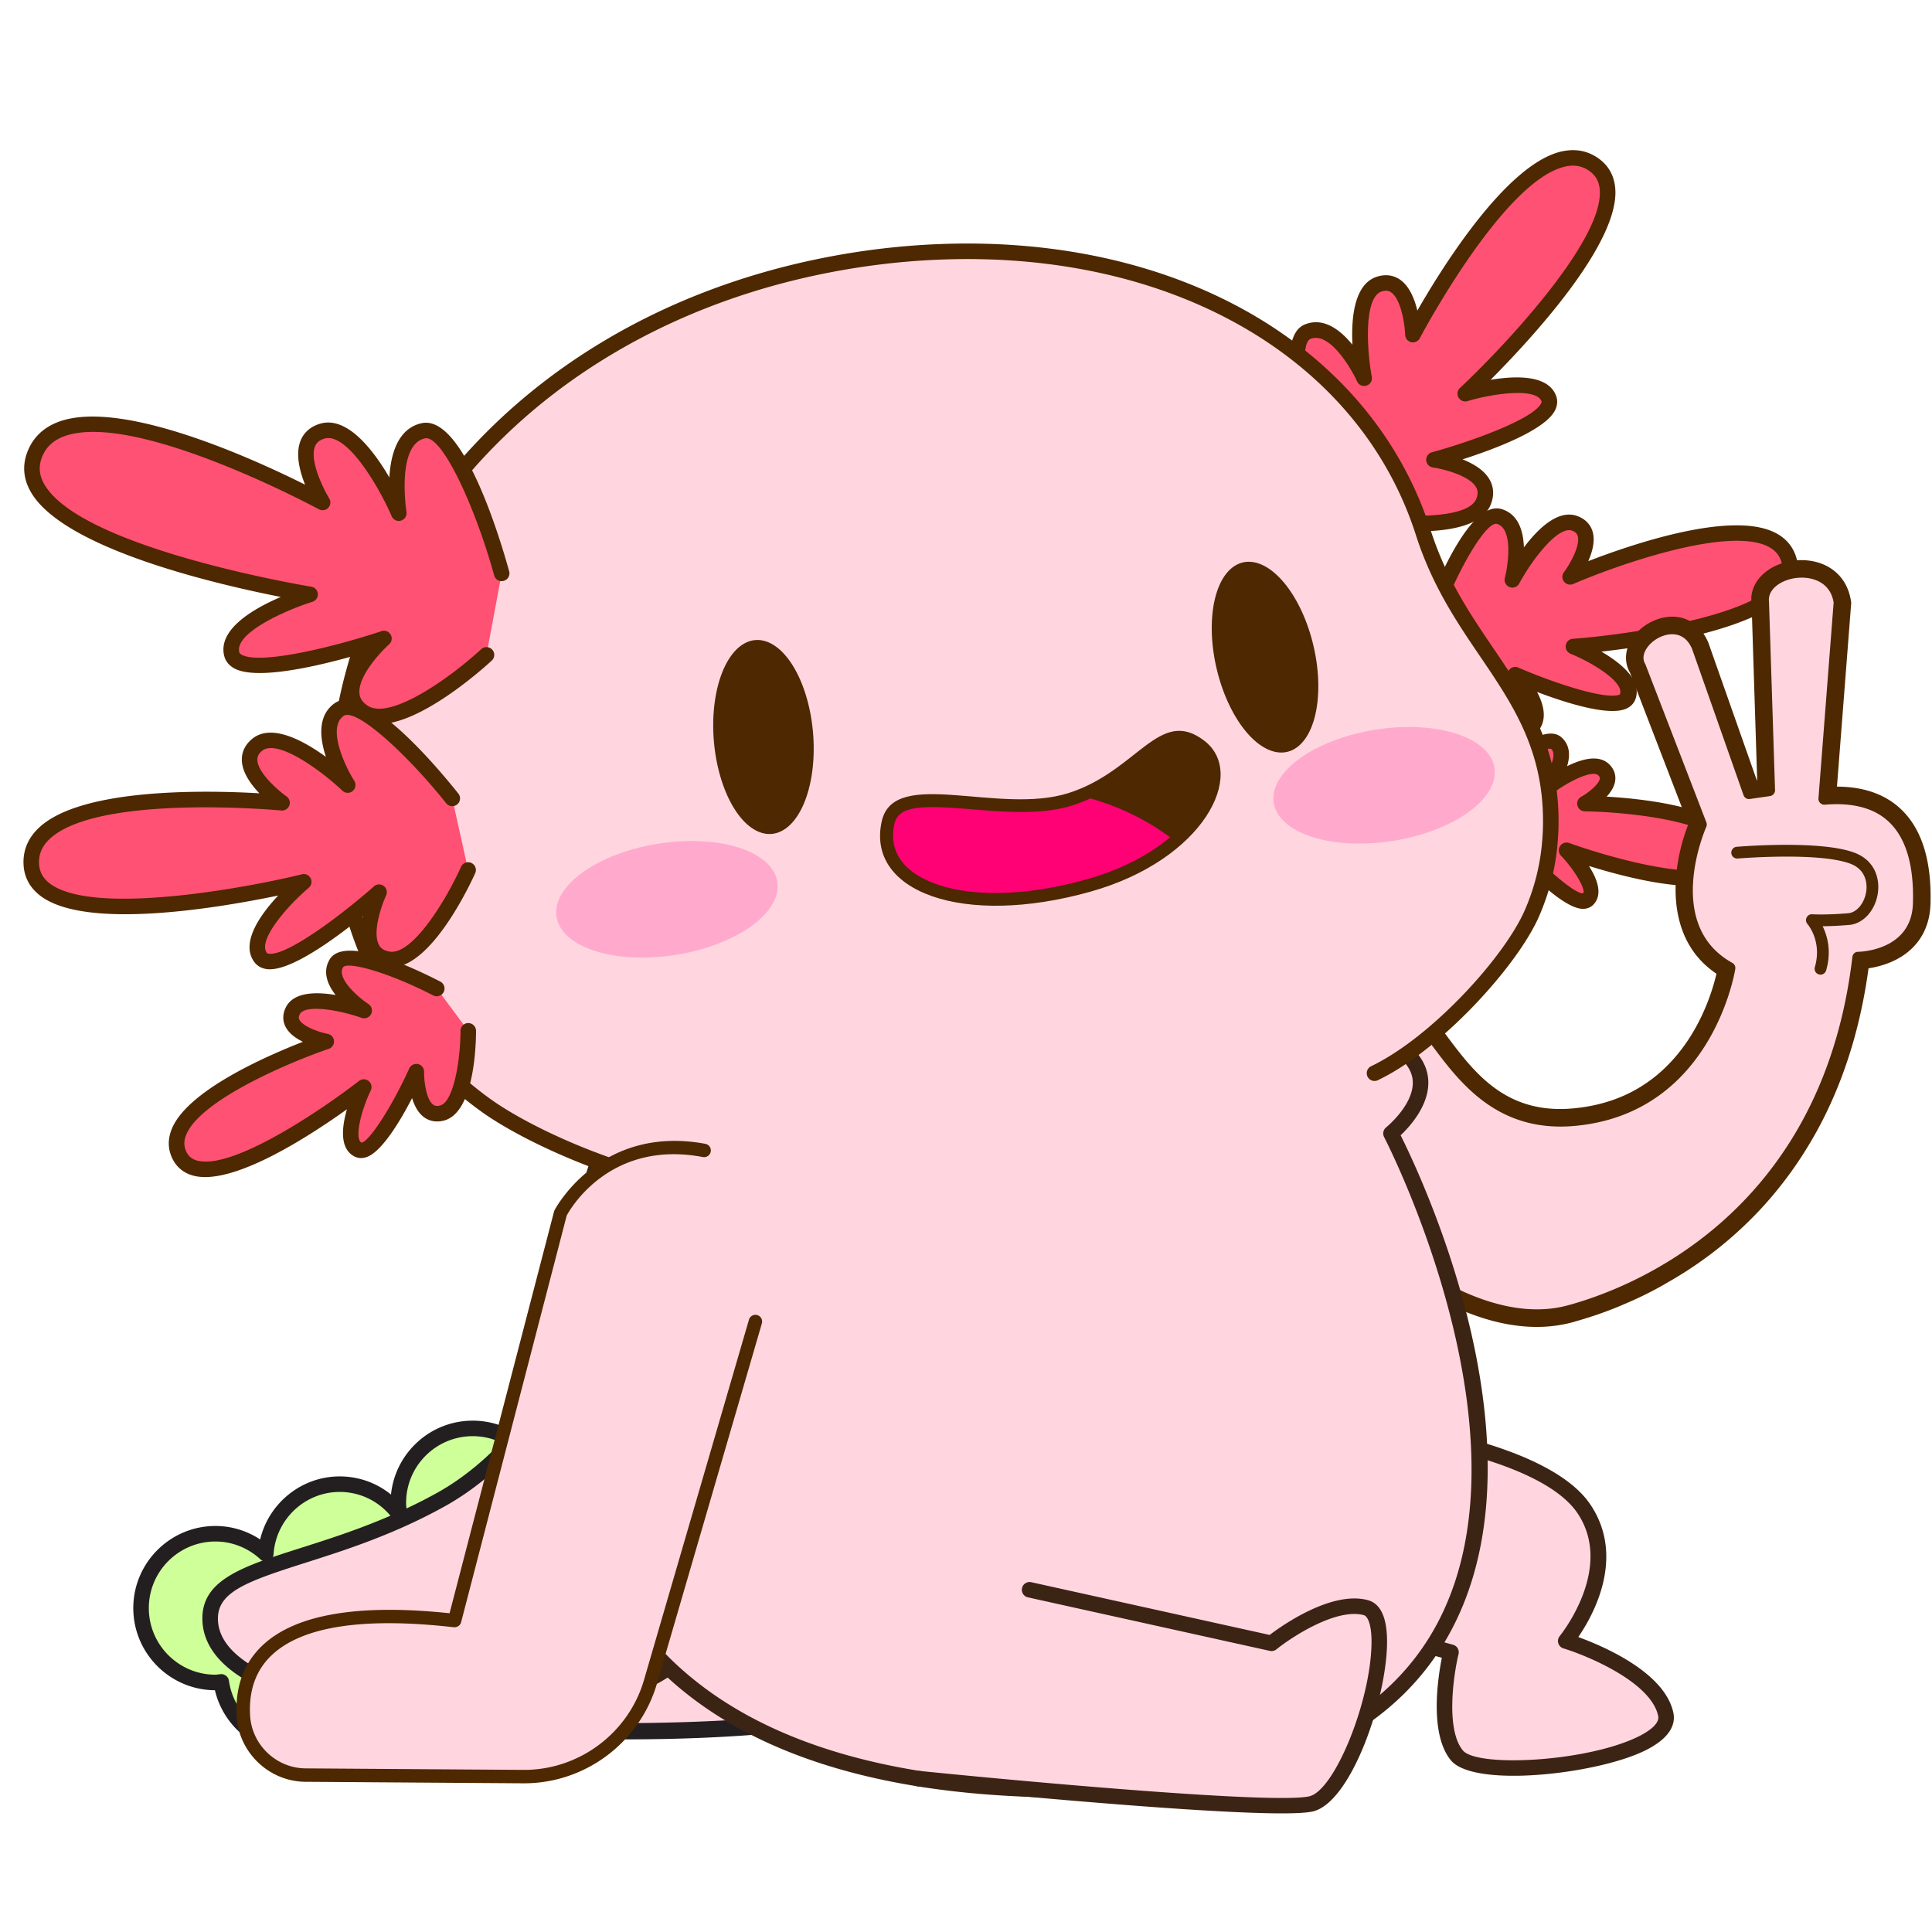
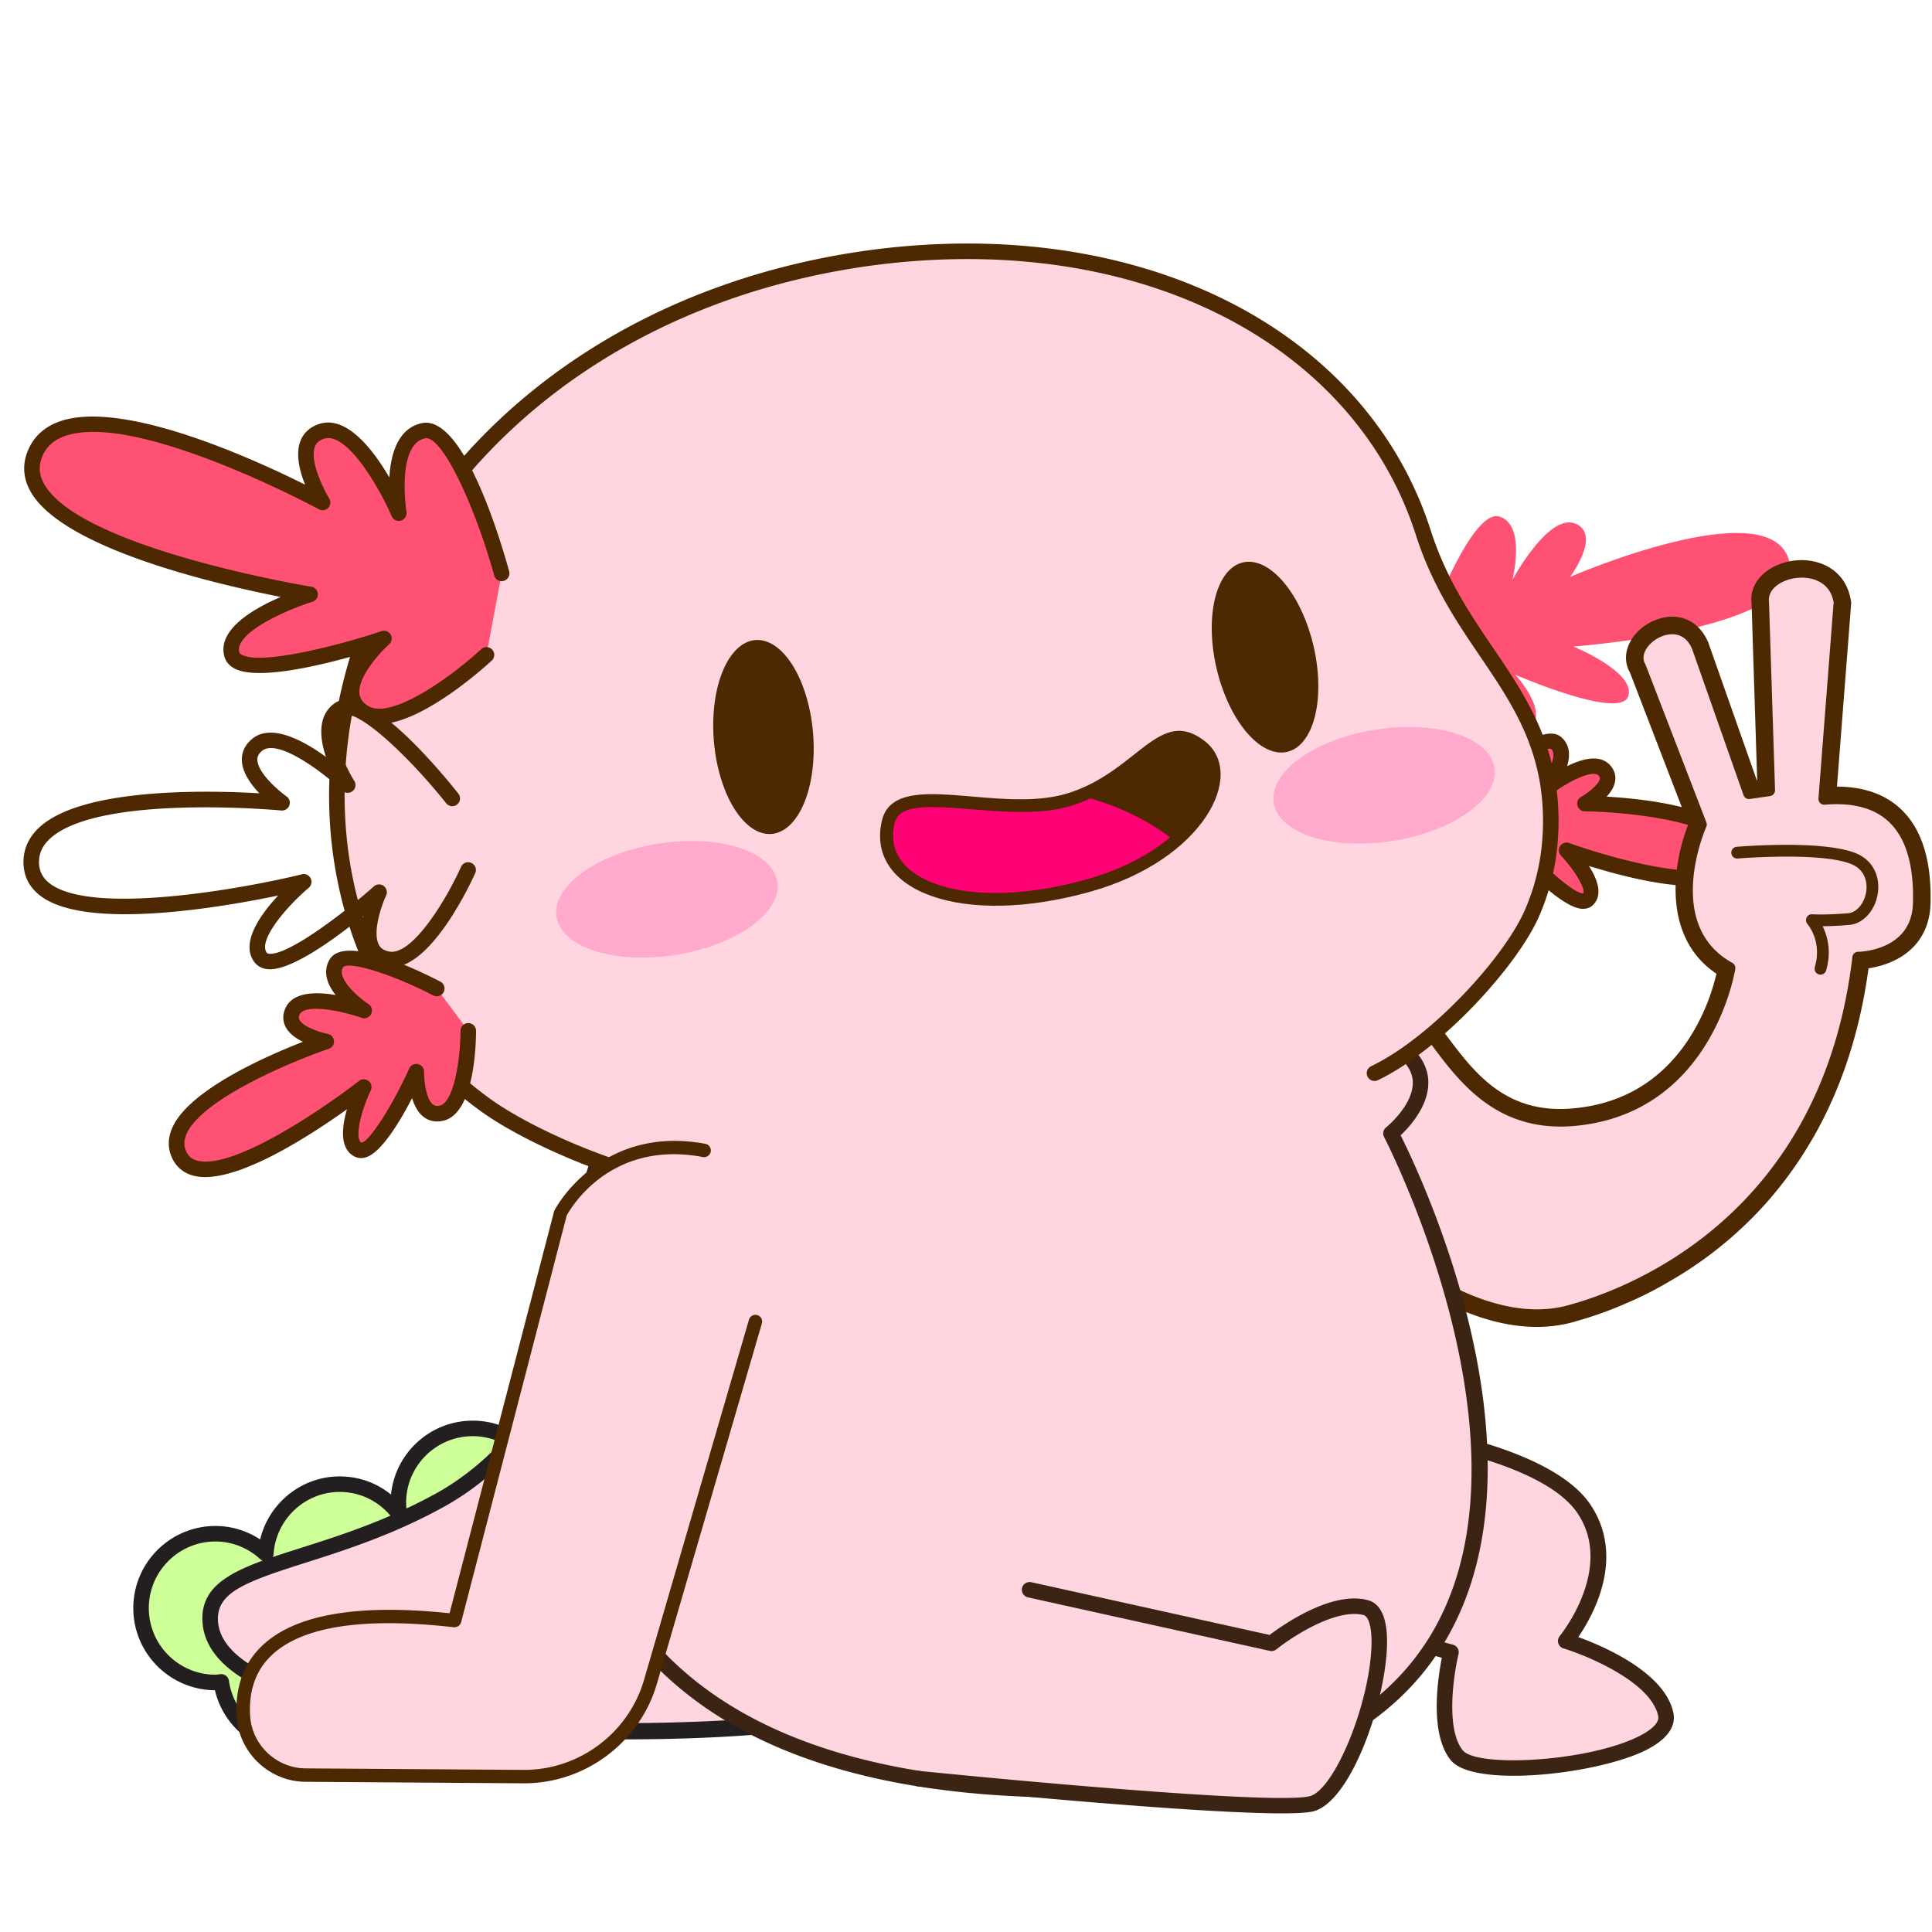
<svg xmlns="http://www.w3.org/2000/svg" data-bbox="14.953 95.594 1214.166 1058.883" height="1640" viewBox="0 0 1230 1230" width="1640" data-type="ugc">
  <g>
    <path d="M347.355 1031.469c-16.218 0-30.503 8.168-39.039 20.597-8.382-13.285-23.093-22.18-39.964-22.18-14.852 0-27.942 6.977-36.622 17.677-1.242-3.293-2.746-6.446-4.656-9.34 20.922-4.907 36.54-23.57 36.54-45.985 0-2.62-.36-5.144-.77-7.648 8.613 11.762 22.418 19.484 38.113 19.484 26.148 0 47.344-21.195 47.344-47.34 0-26.144-21.196-47.34-47.344-47.34-26.144 0-47.344 21.196-47.344 47.34 0 2.621.364 5.145.774 7.649-8.614-11.762-22.418-19.485-38.114-19.485-25.097 0-45.425 19.59-47.035 44.278-8.445-7.824-19.66-12.715-32.086-12.715-26.144 0-47.343 21.191-47.343 47.34 0 26.144 21.199 47.336 47.343 47.336 1.274 0 2.47-.274 3.72-.371 3.222 23.004 22.78 40.77 46.679 40.77 14.851 0 27.941-6.977 36.62-17.677 6.755 17.91 23.911 30.707 44.18 30.707 16.215 0 30.504-8.171 39.036-20.601 8.386 13.289 23.097 22.183 39.968 22.183 26.149 0 47.344-21.195 47.344-47.34-.004-26.144-21.199-47.34-47.347-47.34Zm0 0" fill="#cfff99" />
    <path d="M347.355 1131.086c-15.683 0-30.25-6.969-40.132-18.934-9.86 10.973-23.95 17.356-38.871 17.356-18.977 0-36.454-10.57-45.575-26.946-9.62 8.918-22.109 13.915-35.226 13.915-24.227 0-45.258-17.067-50.715-40.395-28.688-.172-51.973-23.559-51.973-52.281 0-28.832 23.457-52.29 52.29-52.29 10.156 0 20.007 3 28.472 8.571 5.512-23.094 26.281-40.129 50.645-40.129 12.117 0 23.496 4.106 32.656 11.55 2.633-26.382 24.96-47.05 52.027-47.05 28.832 0 52.293 23.45 52.293 52.281 0 28.832-23.46 52.282-52.293 52.282-12.113 0-23.492-4.102-32.648-11.543a51.908 51.908 0 0 1-12.535 29.035 51.202 51.202 0 0 1 12.578-1.563c15.683 0 30.254 6.97 40.132 18.934 9.864-10.973 23.954-17.356 38.875-17.356 28.832 0 52.286 23.454 52.286 52.282 0 28.832-23.454 52.28-52.286 52.28Zm-39.968-32.063h.093a4.95 4.95 0 0 1 4.086 2.309c7.852 12.441 21.227 19.867 35.786 19.867 23.378 0 42.398-19.02 42.398-42.394 0-23.375-19.02-42.395-42.398-42.395-13.957 0-27.028 6.902-34.961 18.457-.942 1.371-2.477 2.059-4.172 2.145a4.943 4.943 0 0 1-4.082-2.309c-7.852-12.441-21.23-19.867-35.79-19.867-12.66 0-24.609 5.773-32.78 15.84a4.947 4.947 0 0 1-8.469-1.371c-1.223-3.239-2.578-5.97-4.157-8.364a4.953 4.953 0 0 1-.464-4.55 4.932 4.932 0 0 1 3.464-2.985c19.266-4.52 32.727-21.449 32.727-41.172 0-2.343-.34-4.605-.711-6.851a4.947 4.947 0 0 1 8.871-3.719c8.129 11.094 20.567 17.457 34.121 17.457 23.383 0 42.406-19.016 42.406-42.39 0-23.38-19.023-42.395-42.406-42.395-23.375 0-42.398 19.016-42.398 42.394 0 2.348.34 4.602.707 6.844a4.938 4.938 0 0 1-2.965 5.36 4.928 4.928 0 0 1-5.902-1.637c-8.133-11.094-20.57-17.457-34.125-17.457-22.16 0-40.649 17.418-42.098 39.656a4.935 4.935 0 0 1-3.106 4.266 4.93 4.93 0 0 1-5.187-.965c-7.934-7.348-18.133-11.402-28.723-11.402-23.382 0-42.406 19.02-42.406 42.398 0 23.375 19.024 42.394 42.406 42.394.547 0 1.075-.085 1.606-.16l1.707-.199c2.59-.18 4.933 1.652 5.293 4.242 2.918 20.817 20.879 36.512 41.785 36.512 12.66 0 24.61-5.773 32.785-15.84a4.88 4.88 0 0 1 4.633-1.765 4.934 4.934 0 0 1 3.832 3.136c6.207 16.45 22.098 27.504 39.555 27.504 13.96 0 27.027-6.898 34.96-18.457a4.969 4.969 0 0 1 4.079-2.137Zm0 0" fill="#231f20" />
    <path d="M391.46 801.742S359.478 911.148 280.364 954.91c-79.113 43.762-149.965 38.832-146.449 78.266 7.574 85 364.285 73.219 398.871 58.07 34.586-15.148-141.324-289.504-141.324-289.504Zm0 0" fill="#ffd6e0" />
    <path d="M398.133 1107.36c-88.07 0-193.742-9.313-241.692-37.696-16.98-10.05-26.214-22.18-27.453-36.047-2.449-27.46 24.77-36.117 62.434-48.097 24.516-7.797 55.023-17.504 86.543-34.938 76.375-42.242 108.437-149.156 108.75-150.23a4.95 4.95 0 0 1 4.043-3.504 4.908 4.908 0 0 1 4.867 2.222c16.215 25.285 158.05 248.227 145.746 288.875-1.422 4.703-4.371 6.852-6.598 7.825-14.511 6.359-70.636 11.59-136.64 11.59Zm-5.23-294.176c-10.06 28.496-43.497 109.183-110.15 146.05-32.374 17.91-63.405 27.778-88.339 35.715-38.715 12.309-57.246 19.063-55.574 37.79.937 10.523 8.555 20.081 22.637 28.413 83.128 49.2 342.816 37.172 369.324 25.563.21-.094.699-.305 1.101-1.637 8.075-26.664-76.695-173.867-139-271.894Zm0 0" fill="#231f20" />
    <path d="M915.09 433.04s38.285 42.147 56.25 32.495c17.96-9.656-6.68-35.984-6.68-35.984s66.68 29.066 71.918 13.785c5.242-15.281-34.86-31.723-34.86-31.723s150.028-10.98 137.18-55.125c-12.843-44.144-139.277 10.774-139.277 10.774s20.258-27.145 3.23-33.957c-17.027-6.809-40 35.847-40 35.847s8.977-34.867-8.183-40.285c-17.16-5.422-43.398 64.676-43.398 64.676Zm0 0" fill="#ff5173" />
-     <path d="M968.375 471.656c-20.621 3.27-50.684-28.394-56.945-35.293a4.881 4.881 0 0 1-1.262-2.843l-3.813-39.497a4.912 4.912 0 0 1 .29-2.214c8.382-22.391 29.988-73.801 49.52-67.653 10.597 3.348 13.69 14.047 14.015 24.356 9.183-12.207 22.191-24.742 34.511-19.793 4.79 1.914 7.996 5.34 9.286 9.914 1.652 5.847-.223 12.746-2.82 18.613 27.566-10.656 89.722-31.851 118.077-18.535 7.41 3.48 12.258 8.996 14.418 16.402 2.055 7.067.903 13.82-3.437 20.063-17.477 25.144-87.567 35.918-120.707 39.683 12.25 7.106 25.883 18.051 21.754 30.082-.668 1.946-2.246 4.61-5.969 6.247-11.262 4.957-38.57-3.758-56.727-10.653 2.883 5.434 4.993 11.684 4.047 17.45-.84 5.1-3.926 9.218-8.926 11.906a16.863 16.863 0 0 1-5.312 1.765Zm-48.523-40.742c14.957 16.094 39.445 35.59 49.144 30.258 3.016-1.617 3.64-3.516 3.856-4.8 1.234-7.528-8.348-19.759-11.797-23.45a4.941 4.941 0 0 1-.43-6.227 4.926 4.926 0 0 1 6.016-1.68c21.613 9.415 56.035 20.993 64.66 17.118 3.035-7.485-16.457-19.79-31.453-25.945a4.944 4.944 0 0 1-3.008-5.356c.355-2.262 2.172-4.004 4.52-4.148 30.734-2.266 114.175-13.332 130.73-37.157 2.625-3.777 3.277-7.476 2.066-11.656-1.343-4.625-4.332-7.965-9.12-10.219-26.75-12.547-98.188 13.172-123.438 24.145-2.043.863-4.453.293-5.848-1.465a4.942 4.942 0 0 1-.09-6.023c4.285-5.766 10.465-17.106 8.793-23.008-.3-1.067-.965-2.418-3.437-3.406-8.778-3.504-25.375 17.976-33.809 33.601-1.187 2.195-3.828 3.172-6.148 2.258a4.945 4.945 0 0 1-2.996-5.832c2.019-7.875 5.445-31.082-4.883-34.344-6.504-2.133-24.032 26.723-36.871 60.633Zm0 0" fill="#4e2800" />
    <path d="M934.145 529.902s12.73 38.961 27.375 37.91c14.644-1.05 6.214-25.601 6.214-25.601s35.235 38.726 43.18 30.234c7.945-8.492-13.555-31.101-13.555-31.101s101.778 36.972 106.348 4.195c4.566-32.777-94.656-33.941-94.656-33.941s21.3-11.864 12.12-21.352c-9.175-9.488-36.835 11.766-36.835 11.766s16.168-20.258 6.496-28.875c-9.676-8.614-47.559 29.699-47.559 29.699Zm0 0" fill="#ff5173" />
    <path d="M1009.46 578.484a11.35 11.35 0 0 1-1.722.125c-8.64-.058-22.496-11.789-32.683-21.71-.121 3.593-.86 7.175-2.754 10.038-1.61 2.422-4.7 5.395-10.434 5.805-17.601 1.27-30.097-34.183-32.426-41.3a4.908 4.908 0 0 1 .016-3.114l9.129-27.07a4.892 4.892 0 0 1 1.172-1.899c15.37-15.554 42.887-40.136 54.36-29.914 5.573 4.965 5.542 11.895 3.573 18.344 9.457-4.676 20.547-7.695 27.036-.984 2.894 2.988 4.12 6.593 3.55 10.41-.547 3.703-2.754 7.098-5.425 9.96 22.875 1.337 66.3 6.09 80.789 22.93 4.109 4.782 5.785 10.204 4.96 16.114-.785 5.601-3.835 10.156-8.824 13.16-18.53 11.172-63.609-.418-88.203-8.07 5.281 8.234 9 18.043 2.946 24.515a8.726 8.726 0 0 1-5.06 2.66Zm-42.503-41.156a4.935 4.935 0 0 1 4.434 1.555c15.023 16.508 32.082 30.449 36.507 29.828 1.797-2.207-4.906-14.25-14.128-23.961a4.954 4.954 0 0 1-.547-6.113 4.953 4.953 0 0 1 5.824-1.942c20.691 7.508 78.2 24.735 95.629 14.211 2.453-1.472 3.765-3.394 4.129-6.05.43-3.06-.418-5.696-2.657-8.305-13.523-15.723-67.5-19.778-87.156-20.012a4.94 4.94 0 0 1-4.73-3.726 4.939 4.939 0 0 1 2.379-5.532c4.464-2.504 11.328-7.894 11.863-11.52.07-.495.07-1.105-.883-2.085-3.59-3.711-18.828 3.472-30.266 12.25-1.976 1.531-4.78 1.328-6.539-.457a4.944 4.944 0 0 1-.34-6.543c4.141-5.211 11.669-18.012 7.075-22.098-4.184-1.754-23.114 11.828-39.953 28.672l-8.23 24.402c5.038 14.618 15.015 33.457 21.8 32.977 1.781-.137 2.48-.781 2.887-1.399 2.289-3.453.797-12.414-.996-17.675a4.958 4.958 0 0 1 2.168-5.856 4.983 4.983 0 0 1 1.73-.62Zm0 0" fill="#4e2800" />
    <path d="M1017.805 836.629a262.268 262.268 0 0 1-14.965 4.691c-.07.028-.153.055-.235.082-.574.2-1.234.368-1.894.528-10 2.648-20.629 3.449-31.61 2.398-50.488-4.691-95.257-46.258-97.14-48.027l-1.238-1.172-.614-1.586c-5.304-13.898-50.468-136.48-3.48-161.078a37.39 37.39 0 0 1 5.254-2.297c21.637-7.523 34.883 10.187 48.91 28.941 17.75 23.723 37.86 50.618 81.062 46.516 8.754-.82 17.094-2.59 24.793-5.266 47.829-16.629 62.59-65.097 66.125-80.445-34.988-23.41-27.793-70.398-17.875-95.164l-37.187-96.547c-2.828-4.926-3.3-10.672-1.336-16.25 2.758-7.836 9.96-14.61 18.793-17.68 13.977-4.859 26.727 1.02 32.48 14.985l30.82 87.512.235-.032-3.582-112.851c-1.351-10.516 6.047-20.64 18.899-25.11 10.398-3.613 22.144-2.652 30.66 2.512 7.617 4.613 12.37 12.09 13.773 21.621l.125.82-9.078 117.067c17.063.055 30.754 4.875 40.77 14.383 13.304 12.625 19.628 32.984 18.773 60.508-.629 18.402-10.797 31.937-28.64 38.14-4.008 1.39-7.801 2.188-10.81 2.649-4.124 30.535-11.968 58.902-23.37 84.398-4.496 10.059-9.246 19.156-14.504 27.8a244.321 244.321 0 0 1-19.492 27.981 235.784 235.784 0 0 1-20.711 22.649 247.09 247.09 0 0 1-49.426 36.937c-8.512 5.047-17.762 9.703-27.383 13.762a230.957 230.957 0 0 1-16.902 6.625Zm0 0" fill="#4e2800" />
    <path d="M1221.637 575.457c-1.157 33.856-38.653 34.219-38.653 34.219-4.02 34.011-12.347 63.148-23.523 88.168-4.305 9.617-8.969 18.566-14.078 26.965a237.043 237.043 0 0 1-18.926 27.199 229.298 229.298 0 0 1-20.086 21.945 239.523 239.523 0 0 1-47.941 35.836c-9.055 5.375-17.996 9.746-26.61 13.39-11.082 4.864-21.691 8.387-30.988 11-.672.259-1.352.419-2.035.583-9.606 2.539-19.383 3.113-28.996 2.183-48.559-4.511-92.762-46.043-92.762-46.043s-49.476-129.617-6.976-151.867c42.59-22.36 47.027 82.082 132.484 73.977 85.469-8.012 98.515-96.735 98.515-96.735-46.984-25.898-18.171-91.406-18.171-91.406l-38.489-99.922c-10.183-16.265 25.493-39.297 36.387-12.867l32.695 92.89 12.848-1.84-3.793-119.487c-2.719-21.602 44.043-30.528 48.578.34l-9.652 124.558c51.25-4.27 61.219 32.965 60.172 66.914Zm0 0" fill="#ffd6e0" />
    <path d="M985.879 840.793c-55.274 4.922-108.992-44.84-111.434-47.133a3.832 3.832 0 0 1-.941-1.398c-2.063-5.418-50.117-132.977-5.164-156.586 21.793-11.399 35.234 6.539 49.48 25.59 17.367 23.222 38.973 52.109 83.938 48.105.164-.012.32-.027.469-.043 74.636-7 91.93-76.75 94.71-91.129-42.261-25.77-21.98-83.383-18.078-93.324l-37.976-98.617c-2.965-4.617-2.797-11.008.77-16.89 4.995-8.25 15.378-13.72 24.585-13 8.094.616 14.496 5.667 18.043 14.23l31.754 90.234 6.453-.937-3.71-116.122c-1.614-12.644 10.84-21.464 23.378-23.168 13.957-1.875 29.977 4.45 32.649 22.801l-9.305 121.176c17.977-.746 32.172 3.707 42.23 13.25 12.52 11.871 18.438 31.285 17.59 57.695-.875 27.43-24.097 36.418-38.824 37.73l-.144.013c-21.286 168.136-148.079 214.757-186.622 225.074a81.027 81.027 0 0 1-13.851 2.449ZM880.184 788.77c6.629 5.953 64.925 56.402 117.605 42.363 37.645-10.082 161.98-55.852 181.516-221.871.218-1.875 1.746-3.364 3.672-3.301 1.363-.031 33.914-.797 34.878-30.664.762-24.192-4.375-41.695-15.273-52.031-9.246-8.782-22.984-12.461-40.824-10.957a3.74 3.74 0 0 1-4.043-4.012l9.656-124.637c-2.055-13.484-14.434-16.965-24.21-15.644-8.985 1.218-17.977 6.953-16.934 15.168l3.847 119.812a3.751 3.751 0 0 1-3.21 3.82l-12.805 1.856c-1.829.273-3.465-.777-4.059-2.457l-32.703-92.945c-2.41-5.797-6.344-9.04-11.625-9.442-6.473-.488-14.05 3.543-17.621 9.422-1.473 2.43-2.754 6.082-.504 9.684l38.816 100.64a3.764 3.764 0 0 1-.066 2.848c-1.113 2.543-26.809 62.605 16.582 86.582a3.755 3.755 0 0 1 1.89 3.816c-.14.914-14.445 91.762-101.843 99.953-.16.02-.344.036-.508.051-49.129 4.38-73.082-27.664-90.594-51.074-15.691-20.98-24.578-31.55-40.008-23.45-32.21 16.919-5.171 110.641 8.368 146.47Zm0 0" fill="#4e2800" />
    <path d="M1159.34 620.5c-.453.04-.91 0-1.371-.137a3.741 3.741 0 0 1-2.555-4.633c4.742-16.34-4.328-27.02-4.715-27.468a3.755 3.755 0 0 1-.523-4.133c.687-1.348 2.015-2.18 3.617-2.063.078 0 8.14.567 22.871-.664.012 0 .031-.004.04-.004 5.46-.484 10.378-6.484 11.437-13.964.437-3.051.976-13.317-10.043-17.528-19.934-7.61-71.297-3.379-71.817-3.336a3.736 3.736 0 0 1-4.039-3.414 3.74 3.74 0 0 1 3.395-4.039c.008 0 .008 0 .015-.004 2.176-.176 53.586-4.414 75.118 3.805 12.867 4.914 16.066 16.426 14.773 25.555-1.547 11.015-9.195 19.57-18.176 20.375-.031.004-.05.007-.078.004-7.226.609-12.902.796-16.914.828 2.934 5.96 5.809 15.785 2.227 28.136a3.75 3.75 0 0 1-3.262 2.684Zm0 0" fill="#4e2800" />
    <path d="M880.613 910.117s102.09 11.922 127.914 50.656c25.828 38.735-11.718 83.95-11.718 83.95s57.425 17.48 63.691 46.64c6.27 29.16-117.695 44.657-132.965 26.2-15.27-18.454-3.77-65.68-3.77-65.68l-159.671-43.961Zm0 0" fill="#ffd6e0" />
    <path d="M928.86 1124.723c-2.137-1.145-3.872-2.47-5.133-4-13.817-16.696-8.34-52.418-5.786-65.305l-155.164-42.73a4.924 4.924 0 0 1-3.52-3.711 4.935 4.935 0 0 1 1.653-4.844l116.524-97.797a4.935 4.935 0 0 1 3.746-1.125c4.265.488 104.64 12.672 131.453 52.82 22.3 33.426 1.722 70.293-7.82 84.196 15.863 5.757 54.992 22.418 60.511 48.097 1.375 6.367-.699 15.766-18.36 24.332-28.335 13.75-95.558 22.153-118.105 10.067Zm-2.755-77.192a4.957 4.957 0 0 1 2.473 5.524c-3.031 12.476-8.441 47.808 2.766 61.363 8.992 10.809 78.144 7.43 111.312-8.652 5.367-2.61 14.207-7.805 13.008-13.36-4.629-21.562-45.082-38.308-60.293-42.953-1.558-.441-2.812-1.703-3.289-3.308a4.936 4.936 0 0 1 .918-4.57c.352-.427 34.863-42.9 11.41-78.052-22.289-33.441-107.762-46.257-122.277-48.226l-107.649 90.351 150.594 41.473c.371.102.711.242 1.027.41Zm0 0" fill="#3c2415" />
    <path d="M402.371 1073.574c-3.914 1.399-8.105 2.649-12.59 3.738-22.058 5.34-45.11-3.12-61.668-22.64-19-22.395-24.82-53.793-14.484-78.125 6.105-14.375 23.242-38.942 69.414-41.906l3.168 49.34c-8.457.539-23.215 2.82-27.066 11.89-3.06 7.195-.184 18.723 6.68 26.82 3.25 3.832 8.19 7.567 12.308 6.57 24.676-5.956 26.472-17.038 26.605-18.277-.093.848-.015 1.332-.015 1.332l49.43-1.27c.44 17.079-10.383 47.77-51.782 62.528Zm0 0" fill="#fff6d2" />
-     <path d="M404.031 1078.23a130.373 130.373 0 0 1-13.086 3.883c-23.914 5.793-48.812-3.273-66.601-24.242-20.18-23.789-26.313-57.25-15.266-83.262 6.547-15.425 24.84-41.757 73.645-44.91a4.952 4.952 0 0 1 3.582 1.227 4.93 4.93 0 0 1 1.672 3.39l3.168 49.34a4.941 4.941 0 0 1-1.223 3.586 5.008 5.008 0 0 1-3.399 1.668c-12.257.79-20.789 4.102-22.832 8.89-2.3 5.41.348 15.141 5.903 21.692 3.094 3.649 6.273 5.223 7.37 4.957 21.36-5.187 22.837-13.86 22.856-14.015.297-2.704 2.743-4.649 5.45-4.371a4.917 4.917 0 0 1 2.753 1.218l46-1.18c2.73-.07 5 2.087 5.07 4.817.454 17.547-10.632 51.473-55.062 67.312Zm-48.52-133.242c-23.058 8.223-33.093 23.504-37.335 33.492-9.617 22.653-4.113 51.985 13.71 72.989 15.317 18.062 36.528 25.926 56.731 21.039 4.203-1.024 8.278-2.23 12.094-3.594 35.125-12.52 46.59-37.121 48.281-52.789l-41.344 1.063c-2.976 5.207-10.277 12.546-28.355 16.875-7.938 1.921-15.203-5.774-17.238-8.18-8.121-9.574-11.262-23.012-7.461-31.95 4.031-9.464 15.726-13.136 26.375-14.437l-2.531-39.516c-8.801.915-16.391 2.68-22.926 5.008Zm0 0" fill="#3c2415" />
    <path d="M436.746 614.578s-62.875 7.735-39.336 63.832c0 0-29.664 16.121-9.996 41.91 0 0-166.047 409.496 277.93 418.98 443.98 9.485 220.215-417.687 220.215-417.687s38.691-30.953 5.16-54.808c-33.532-23.86-453.973-52.227-453.973-52.227Zm0 0" fill="#ffd6e0" />
    <path d="M679.652 1144.398c-4.746 0-9.547-.054-14.414-.156-133.031-2.844-225.148-41.762-273.804-115.672-76.864-116.765-18.13-284.761-9.59-307.53-5.332-7.88-7.192-15.806-5.528-23.583 2.215-10.36 10.207-17.516 15.02-20.988-5.879-16.024-5.52-29.883 1.07-41.258 12.457-21.465 42.465-25.387 43.735-25.543a5.34 5.34 0 0 1 .937-.027c43.176 2.914 422.809 29.156 456.508 53.129 10.164 7.234 15.465 15.902 15.738 25.761.434 15.313-11.746 28.696-17.62 34.239 14.042 28.054 98.964 208.207 26.585 324.972-39.773 64.172-120.023 96.656-238.637 96.656ZM436.93 619.547c-3.438.523-26.739 4.664-35.985 20.664-5.46 9.445-5.113 21.648 1.024 36.285.98 2.328.031 5.031-2.184 6.25-.117.067-11.633 6.516-13.812 16.824-1.172 5.567.632 11.54 5.37 17.75a4.93 4.93 0 0 1 .653 4.856c-.726 1.793-71.629 180.508 7.719 300.996 46.765 71.004 136.172 108.414 265.734 111.18 122.79 2.64 205.028-28.258 244.422-91.801 74.031-119.395-27.656-316.672-28.687-318.649a4.953 4.953 0 0 1 1.285-6.152c.172-.14 17.414-14.18 16.972-28.96-.191-6.587-4.093-12.626-11.586-17.962-26.535-18.875-333.98-43.383-450.925-51.281Zm0 0" fill="#3c2415" />
    <path d="M869.488 1023.484c-23.984-6.312-59.968 22.723-59.968 22.723l-154.024-34.086-70.75 120.234s221.617 22.415 249.844 16.102c28.222-6.312 58.887-118.664 34.898-124.973Zm0 0" fill="#ffd6e0" />
    <path d="M816.11 1154.477c-60.954 0-223.958-16.407-231.868-17.211a4.934 4.934 0 0 1-4.422-5.418c.282-2.703 2.735-4.653 5.418-4.414 76.38 7.714 226.555 21.074 248.274 16.195 15.984-3.57 38.957-59.766 39.652-96.98.23-12.544-2.516-17.75-4.941-18.387-17.625-4.657-46.121 14.156-55.602 21.797a4.988 4.988 0 0 1-4.172.972l-154.023-34.078a4.95 4.95 0 0 1-3.762-5.902c.59-2.656 3.242-4.324 5.899-3.754l151.753 33.578c8.067-6.113 39.43-28.258 62.422-22.176 8.477 2.23 12.621 11.696 12.309 28.133-.672 36.262-23.102 101.02-47.379 106.453-3.707.82-10.512 1.192-19.559 1.192Zm0 0" fill="#3c2415" />
-     <path d="M871.738 330.957s63.637 9.969 72.614-11.281c8.972-21.246-31.414-26.965-31.414-26.965s79.367-21.695 73.14-38.879c-6.226-17.184-53.223-3.215-53.223-3.215s124.387-116.11 81.747-145.89c-42.637-29.782-115.059 108.3-115.059 108.3s-1.414-38.289-21.25-32.21c-19.836 6.081-9.809 59.964-9.809 59.964s-16.832-37.086-35.797-29.687c-18.964 7.398 7.657 87.77 7.657 87.77Zm0 0" fill="#ff5173" />
-     <path d="M922.008 336.922c-21 3.332-46.696-.402-51.04-1.082a4.93 4.93 0 0 1-2.765-1.422l-31.39-32.09a5.069 5.069 0 0 1-1.157-1.906c-6.593-19.902-26.418-85.485-4.761-93.93 11.918-4.672 22.523 3.637 30.125 12.985-.86-17.497 1.246-38.918 15.824-43.387 5.386-1.637 10.441-.93 14.644 2.055 5.875 4.183 9.102 12.25 10.871 19.582 16.188-28.22 56.508-92.711 91.262-101.18 8.836-2.09 16.824-.754 23.813 4.129 6.66 4.648 10.336 11.258 10.933 19.633 2.473 34.925-53.449 95.433-79.394 121.5 15.918-2.63 36.793-3.348 41.754 10.336.75 2.066 1.214 5.347-.797 9.226-6.473 12.492-38 24.399-58.825 31.078 6.825 2.696 13.797 6.805 17.25 12.899 2.778 4.906 2.97 10.527.551 16.25-3.773 8.945-14.523 13.363-26.898 15.324Zm-47.89-10.606c24.82 3.63 60.648 3.352 65.679-8.562 1.613-3.824.746-6.125-.043-7.527-4.36-7.711-21.762-11.797-27.516-12.618a4.957 4.957 0 0 1-4.238-4.59 4.947 4.947 0 0 1 3.629-5.078c24.055-6.578 64.195-20.843 69.52-31.125.44-.847.324-1.164.273-1.296-3.16-8.715-30.004-5.239-47.16-.165-2.188.68-4.555-.292-5.7-2.28a4.945 4.945 0 0 1 .915-6.071c25.55-23.86 91.355-93 89.023-126-.383-5.324-2.582-9.32-6.738-12.219-4.621-3.234-9.797-4.11-15.805-2.62-39.422 9.605-91.52 108.167-92.043 109.163-1.027 1.984-3.285 3.012-5.465 2.524a4.944 4.944 0 0 1-3.851-4.633c-.317-8.242-2.996-22.864-8.844-27.016-1.149-.816-2.867-1.652-6.016-.656-11.797 3.617-9.402 38.168-6.394 54.336a4.936 4.936 0 0 1-3.38 5.613c-2.394.734-4.952-.387-5.984-2.664-3.878-8.504-17.472-31.66-29.5-27.133-8.511 3.324-1.484 44.86 10.204 80.528Zm0 0" fill="#4e2800" />
    <path d="M979.766 475.824c-6.61-19.742-16.957-36.265-28.192-53.066-16.21-24.078-34.183-48.555-45.426-83.606-38.175-119.207-163.402-184.722-308.441-178.78a461.9 461.9 0 0 0-54.066 5.347 473.832 473.832 0 0 0-15.114 2.652C302.31 211.543 186.707 401.473 220.04 561.336c3.387 16.52 8.426 32.777 15.152 48.434 3.434 8.277 7.45 16.468 11.852 24.425 7.379 13.344 15.898 25.317 25.324 36.043 11.309 12.973 23.942 24.125 37.438 33.782 25.984 18.558 89.273 48.746 157.015 56.75 50.266 3.613 114.325 3.527 187.239-8.25 93.257-15.063 168.16-43.954 221.02-69.27 57.222-43.988 92.78-84.816 100.218-101.82 6.539-14.957 10.664-31.227 11.687-48.871.371-5.149.399-10.329.22-15.735-.583-15.441-3.302-28.84-7.438-41Zm0 0" fill="#ffd6e0" />
    <path d="M467.602 765.652c-.442.07-.895.082-1.36.028-69.105-8.164-133.137-38.946-159.308-57.637-14.407-10.305-27.29-21.934-38.301-34.559-9.86-11.226-18.586-23.648-25.922-36.894-4.64-8.403-8.711-16.793-12.09-24.934-6.742-15.691-11.937-32.308-15.426-49.332-15.96-76.543 2.106-161.258 49.57-232.39 57.32-85.91 150.665-145.016 262.837-166.426 23.035-4.418 46.62-7.164 69.91-8.086 152.894-6.258 275.894 65.266 313.343 182.223 9.95 30.992 25.27 53.55 40.086 75.363l4.73 6.984c10.763 16.094 21.837 33.528 28.782 54.262 4.606 13.547 7.121 27.418 7.688 42.383.203 6.027.129 11.34-.227 16.277a146.984 146.984 0 0 1-12.09 50.492c-13.777 31.61-62.62 85.188-102.617 104.305a4.945 4.945 0 1 1-4.262-8.926c38.149-18.23 84.703-69.25 97.817-99.332 6.539-14.965 10.332-30.84 11.281-47.183.336-4.649.398-9.625.21-15.274-.523-13.984-2.87-26.933-7.171-39.578-6.562-19.598-17.246-36.395-27.625-51.914l-4.695-6.942c-15.215-22.39-30.946-45.542-41.328-77.898-36.055-112.601-155.2-181.434-303.532-175.36-22.8.903-45.847 3.594-68.445 7.919-109.559 20.91-200.633 78.511-256.469 162.199-46.004 68.945-63.539 150.922-48.113 224.906 3.36 16.383 8.348 32.356 14.855 47.485 3.258 7.859 7.165 15.91 11.633 23.992 6.989 12.625 15.305 24.457 24.711 35.168 10.52 12.066 22.824 23.172 36.602 33.027 25.34 18.098 87.465 47.914 154.722 55.86a4.956 4.956 0 0 1 4.332 5.492 4.942 4.942 0 0 1-4.128 4.3Zm0 0" fill="#4e2800" />
    <path d="M517.617 466.543c.172 2.02.29 4.039.36 6.059.066 2.02.082 4.03.046 6.03a110.173 110.173 0 0 1-.253 5.938 106.024 106.024 0 0 1-.563 5.79 98.76 98.76 0 0 1-.863 5.585 89.545 89.545 0 0 1-1.157 5.328 78.032 78.032 0 0 1-1.433 5.02 65.677 65.677 0 0 1-1.703 4.66 55.026 55.026 0 0 1-1.953 4.262 44.934 44.934 0 0 1-2.184 3.816 36.265 36.265 0 0 1-2.394 3.336 29.666 29.666 0 0 1-2.579 2.824 24.575 24.575 0 0 1-2.746 2.29 20.764 20.764 0 0 1-2.879 1.722c-.984.48-1.98.863-2.992 1.149a16.588 16.588 0 0 1-3.066.558 16.352 16.352 0 0 1-3.121-.039c-1.043-.11-2.09-.32-3.137-.629a20.365 20.365 0 0 1-3.129-1.219 24.762 24.762 0 0 1-3.09-1.793 30.225 30.225 0 0 1-3.02-2.351 37.608 37.608 0 0 1-2.917-2.89 46.968 46.968 0 0 1-2.793-3.4 55.85 55.85 0 0 1-2.637-3.87 64.512 64.512 0 0 1-2.457-4.313 76.168 76.168 0 0 1-2.258-4.707 90.499 90.499 0 0 1-2.031-5.062 99 99 0 0 1-1.785-5.36 111.276 111.276 0 0 1-1.524-5.613 114.242 114.242 0 0 1-2.207-11.766 118.724 118.724 0 0 1-1.02-12.093c-.07-2.02-.085-4.032-.05-6.028.031-2 .117-3.98.258-5.937.137-1.961.324-3.89.562-5.793.239-1.899.524-3.762.86-5.582.34-1.824.722-3.602 1.156-5.328.434-1.73.91-3.403 1.434-5.02a65.787 65.787 0 0 1 1.703-4.664 55.026 55.026 0 0 1 1.953-4.262 46.02 46.02 0 0 1 2.183-3.816 37.585 37.585 0 0 1 2.395-3.336 29.695 29.695 0 0 1 2.582-2.824 24.082 24.082 0 0 1 2.742-2.285 20.455 20.455 0 0 1 2.883-1.727c.98-.48 1.977-.863 2.988-1.148a16.579 16.579 0 0 1 3.067-.555 16.037 16.037 0 0 1 3.12.035c1.044.11 2.09.32 3.137.63 1.047.308 2.09.714 3.13 1.218a24.811 24.811 0 0 1 3.09 1.793 30.276 30.276 0 0 1 3.019 2.355 36.858 36.858 0 0 1 2.918 2.887 45.96 45.96 0 0 1 2.793 3.398 55.022 55.022 0 0 1 2.636 3.875 66.185 66.185 0 0 1 2.461 4.309 77.464 77.464 0 0 1 2.254 4.71 86.361 86.361 0 0 1 2.031 5.06 101.663 101.663 0 0 1 3.309 10.977 113.188 113.188 0 0 1 2.207 11.76c.274 2 .492 4.013.664 6.036Zm0 0" fill="#4e2800" />
    <path d="M836.215 411.148c.465 1.977.875 3.957 1.238 5.946.36 1.988.668 3.976.926 5.957.254 1.984.457 3.953.61 5.914.148 1.957.241 3.894.284 5.808.04 1.914.028 3.797-.043 5.653a86.563 86.563 0 0 1-.367 5.437 74.915 74.915 0 0 1-.691 5.176 65.04 65.04 0 0 1-1.004 4.86 55.29 55.29 0 0 1-1.313 4.5 46.51 46.51 0 0 1-1.605 4.093 37.105 37.105 0 0 1-1.883 3.649 29.985 29.985 0 0 1-2.144 3.171 25.04 25.04 0 0 1-2.383 2.66 20.51 20.51 0 0 1-2.598 2.126 17.844 17.844 0 0 1-2.793 1.57 16.34 16.34 0 0 1-6.043 1.414 17.374 17.374 0 0 1-3.199-.168 20.24 20.24 0 0 1-3.273-.75 24.85 24.85 0 0 1-3.317-1.324 30.613 30.613 0 0 1-3.328-1.89 37.086 37.086 0 0 1-3.309-2.434 45.944 45.944 0 0 1-3.253-2.954 56.892 56.892 0 0 1-3.176-3.449 67.222 67.222 0 0 1-3.059-3.91c-1-1.375-1.969-2.82-2.914-4.328a85.173 85.173 0 0 1-2.746-4.71 98.168 98.168 0 0 1-2.547-5.048 106.45 106.45 0 0 1-2.324-5.332 115.794 115.794 0 0 1-3.895-11.316 118.886 118.886 0 0 1-1.53-5.875 120.757 120.757 0 0 1-1.24-5.946 121.957 121.957 0 0 1-.925-5.957 109.219 109.219 0 0 1-.895-11.719c-.038-1.917-.027-3.8.044-5.652a86.49 86.49 0 0 1 .367-5.441 77.75 77.75 0 0 1 .687-5.176 67.493 67.493 0 0 1 1.008-4.86 54.74 54.74 0 0 1 1.313-4.495 46.036 46.036 0 0 1 1.605-4.094 37.178 37.178 0 0 1 1.883-3.652 29.926 29.926 0 0 1 2.144-3.168 23.9 23.9 0 0 1 2.383-2.66c.832-.801 1.7-1.512 2.598-2.13a17.819 17.819 0 0 1 2.793-1.566c.957-.43 1.941-.762 2.953-1a16.662 16.662 0 0 1 3.09-.418c1.05-.039 2.117.016 3.199.168 1.078.152 2.172.402 3.273.75 1.098.348 2.204.79 3.317 1.328a29.93 29.93 0 0 1 3.328 1.887 37.87 37.87 0 0 1 3.309 2.434 46.897 46.897 0 0 1 3.253 2.957 55.747 55.747 0 0 1 3.176 3.449 67.114 67.114 0 0 1 3.059 3.906 78.162 78.162 0 0 1 2.914 4.332 84.764 84.764 0 0 1 2.746 4.711 98.03 98.03 0 0 1 2.547 5.043 105.1 105.1 0 0 1 2.324 5.336c.734 1.82 1.43 3.676 2.078 5.566a114.477 114.477 0 0 1 1.817 5.75 119.88 119.88 0 0 1 1.53 5.871Zm0 0" fill="#4e2800" />
    <path d="M494.871 561.36c.184 1.16.258 2.335.215 3.523-.043 1.191-.2 2.39-.469 3.597a22.536 22.536 0 0 1-1.137 3.637 27.864 27.864 0 0 1-1.804 3.64 34.619 34.619 0 0 1-2.45 3.61 42.824 42.824 0 0 1-3.074 3.543 51.894 51.894 0 0 1-3.664 3.442 63.656 63.656 0 0 1-4.222 3.312 77.264 77.264 0 0 1-4.739 3.145c-1.664 1.02-3.402 2-5.21 2.949a100.07 100.07 0 0 1-5.633 2.726 109.945 109.945 0 0 1-6 2.477 123.326 123.326 0 0 1-6.309 2.203 135.677 135.677 0 0 1-13.297 3.5c-2.27.477-4.558.899-6.86 1.266-2.304.363-4.609.672-6.917.922-2.309.253-4.61.445-6.903.574a125.605 125.605 0 0 1-13.504.082c-2.199-.106-4.355-.27-6.472-.496a100.524 100.524 0 0 1-6.2-.844 88.44 88.44 0 0 1-5.867-1.191 73.489 73.489 0 0 1-5.48-1.52 65.08 65.08 0 0 1-5.043-1.836 52.752 52.752 0 0 1-4.55-2.14 42.241 42.241 0 0 1-4.02-2.415 35.008 35.008 0 0 1-3.45-2.671 28.353 28.353 0 0 1-2.843-2.903 22.964 22.964 0 0 1-2.211-3.105 19.864 19.864 0 0 1-1.559-3.274 18.407 18.407 0 0 1-.887-3.418 17.933 17.933 0 0 1-.214-3.523c.043-1.188.199-2.387.464-3.598.27-1.207.649-2.418 1.141-3.633a27.623 27.623 0 0 1 1.805-3.64 34.62 34.62 0 0 1 2.449-3.61 42.133 42.133 0 0 1 3.07-3.543 52.934 52.934 0 0 1 3.668-3.445 62.625 62.625 0 0 1 4.223-3.308 74.38 74.38 0 0 1 4.738-3.145 89.016 89.016 0 0 1 5.211-2.953 101.834 101.834 0 0 1 5.633-2.723 111.105 111.105 0 0 1 5.996-2.476 127.484 127.484 0 0 1 12.867-4.11 135.314 135.314 0 0 1 6.739-1.593 135.09 135.09 0 0 1 6.863-1.266 138.437 138.437 0 0 1 13.82-1.5c2.293-.133 4.567-.203 6.824-.219 2.254-.012 4.48.031 6.68.14 2.195.106 4.352.27 6.469.493 2.117.223 4.183.508 6.199.848 2.02.34 3.973.734 5.871 1.187a75.97 75.97 0 0 1 5.48 1.524 62.848 62.848 0 0 1 5.04 1.836 53.455 53.455 0 0 1 4.554 2.136c1.43.762 2.77 1.567 4.02 2.418a33.8 33.8 0 0 1 3.445 2.672c1.055.93 2 1.899 2.844 2.902a22.59 22.59 0 0 1 2.21 3.102 19.43 19.43 0 0 1 1.56 3.277c.41 1.117.707 2.258.89 3.414Zm0 0" fill="#ffaacc" />
    <path d="M951.469 488.785c.183 1.16.254 2.332.21 3.524a19.825 19.825 0 0 1-.464 3.597 23.209 23.209 0 0 1-1.14 3.637 27.864 27.864 0 0 1-1.805 3.64 34.17 34.17 0 0 1-2.45 3.606 42.799 42.799 0 0 1-3.07 3.547 53.859 53.859 0 0 1-3.668 3.441 62.626 62.626 0 0 1-4.223 3.309 76.111 76.111 0 0 1-4.738 3.148 91.303 91.303 0 0 1-5.21 2.95 104.724 104.724 0 0 1-5.634 2.726 114.358 114.358 0 0 1-5.996 2.473 127.485 127.485 0 0 1-12.867 4.11 139.83 139.83 0 0 1-6.738 1.597c-2.274.476-4.563.898-6.864 1.262a138.436 138.436 0 0 1-13.82 1.5c-2.293.132-4.566.207-6.824.218a121.79 121.79 0 0 1-6.68-.136 114.252 114.252 0 0 1-6.468-.496 100.499 100.499 0 0 1-6.2-.848 88.58 88.58 0 0 1-5.87-1.188 78.046 78.046 0 0 1-5.481-1.52 64.395 64.395 0 0 1-5.04-1.839 52.286 52.286 0 0 1-4.554-2.137 43.261 43.261 0 0 1-4.02-2.418 33.8 33.8 0 0 1-3.445-2.672c-1.05-.93-2-1.898-2.844-2.902-.843-1-1.582-2.035-2.21-3.101a19.288 19.288 0 0 1-1.56-3.278 18.08 18.08 0 0 1-.89-3.414 18.592 18.592 0 0 1-.215-3.523c.043-1.192.2-2.391.47-3.598a23.058 23.058 0 0 1 1.136-3.637 27.864 27.864 0 0 1 1.805-3.64 34.62 34.62 0 0 1 2.449-3.61 42.825 42.825 0 0 1 3.074-3.543 52.82 52.82 0 0 1 3.664-3.441 63.656 63.656 0 0 1 4.223-3.313 77.264 77.264 0 0 1 4.738-3.144c1.664-1.016 3.402-2 5.21-2.95a103.32 103.32 0 0 1 5.634-2.726 114.516 114.516 0 0 1 6-2.476 119.657 119.657 0 0 1 6.308-2.2 131.392 131.392 0 0 1 6.555-1.91 144.781 144.781 0 0 1 6.742-1.594c2.274-.476 4.559-.898 6.86-1.265 2.304-.363 4.609-.672 6.918-.922 2.308-.25 4.609-.442 6.902-.574a129.75 129.75 0 0 1 6.824-.22 121.63 121.63 0 0 1 6.68.138c2.199.105 4.355.27 6.472.496 2.118.222 4.184.504 6.2.844a88.44 88.44 0 0 1 5.867 1.19c1.898.454 3.723.958 5.48 1.52a64.495 64.495 0 0 1 5.043 1.84 52.2 52.2 0 0 1 4.551 2.137 43.07 43.07 0 0 1 4.02 2.414 35.008 35.008 0 0 1 3.449 2.672 28.353 28.353 0 0 1 2.844 2.902 22.963 22.963 0 0 1 2.21 3.106 20.015 20.015 0 0 1 1.56 3.273c.405 1.121.702 2.258.89 3.418Zm0 0" fill="#ffaacc" />
    <path d="M269.438 274.262c-23.372 5.18-15.547 52.433-15.547 52.433s-25.461-59.21-48.82-52.175c-23.356 7.039.316 45.375.316 45.375S44.27 232.359 22.094 289.355c-22.176 56.997 175.34 89.063 175.34 89.063s-55.059 17.098-49.899 37.96c5.16 20.86 96.906-9.87 96.906-9.87s-35.726 32.015-13.05 46.902c22.675 14.887 78.328-36.488 78.328-36.488l9.676-51.895c-.004.004-26.586-95.941-49.957-90.765Zm0 0" fill="#ff5173" />
    <path d="M246.91 460.523c-6.82 1.082-13.11.391-18.234-2.976-5.88-3.856-9.23-9.242-9.707-15.578-.656-8.797 4.308-18.067 9.726-25.399-23.957 6.961-64.968 16.957-79.574 8.934-4.234-2.328-5.809-5.602-6.383-7.938-4.175-16.859 18.551-30.046 36.047-37.523-40.863-8.031-138.476-30.66-159.2-66.895-4.757-8.328-5.468-16.937-2.1-25.582 3.542-9.105 10.285-15.535 20.054-19.113 40.04-14.578 123.773 23.652 156.684 40.102-3.422-8.535-6.16-19.332-2.989-27.696 2.059-5.418 6.344-9.242 12.41-11.07 17.149-5.2 33.856 16.39 44.231 34.164.867-14.59 5.316-31.152 20.496-34.515.262-.055.52-.106.785-.149 25.625-4.062 48.535 71.09 55 94.426a4.938 4.938 0 0 1-3.445 6.082c-2.66.781-5.356-.82-6.082-3.445-12.238-44.149-33.324-89.707-44.117-87.262-18.242 4.043-11.813 46.37-11.742 46.8a4.943 4.943 0 0 1-3.493 5.548c-2.394.734-4.941-.497-5.93-2.793-7.75-17.989-28.343-53.72-42.85-49.387-3.138.945-5.048 2.566-6.009 5.101-3.488 9.16 5.633 27.309 9.106 32.942a4.944 4.944 0 0 1-.617 5.992 4.956 4.956 0 0 1-5.954.945c-1.156-.633-116.906-62.965-162.085-46.5-7.079 2.594-11.739 6.977-14.243 13.407-2.258 5.808-1.777 11.398 1.477 17.09 23.473 41.062 168.582 65.062 170.043 65.296a4.948 4.948 0 0 1 .68 9.606c-16.508 5.14-49.614 19.73-46.563 32.05.07.282.23.922 1.547 1.649 12.18 6.687 61.039-5.66 88.988-15.016a4.943 4.943 0 0 1 4.871 8.367c-5.535 4.973-19.726 20.25-18.91 31.047.246 3.29 1.926 5.844 5.27 8.047 14.148 9.278 51.84-17.152 72.265-35.992a4.95 4.95 0 0 1 6.989.281 4.939 4.939 0 0 1-.282 6.989c-4.765 4.402-39.496 35.734-66.16 39.964Zm0 0" fill="#4e2800" />
-     <path d="M287.938 508.313s-54.844-68.836-72.06-56.532c-17.218 12.301 5.509 48.024 5.509 48.024s-41.215-39.344-57.778-25.532c-16.562 13.813 15.97 36.797 15.97 36.797s-161.36-15.422-159.661 38.618c1.7 54.035 173.457 11.734 173.457 11.734s-38.86 32.973-27.441 48.152c11.421 15.184 75.406-41.578 75.406-41.578s-17.973 38.41 5.625 42.668c23.597 4.262 51.078-56.793 51.078-56.793Zm0 0" fill="#ff5173" />
    <path d="M252.258 615.578a18.452 18.452 0 0 1-6.18-.043c-6.289-1.137-11.027-4.457-13.691-9.61-3.403-6.577-2.914-15.183-1.305-22.753-17.602 14.324-46.187 35.289-60.762 33.848-4.453-.45-6.996-2.676-8.347-4.473-9.125-12.137 3.66-30.137 15.129-42.41-37.125 7.715-122.223 22.293-151.332.222-6.903-5.238-10.54-12.14-10.801-20.523-.278-8.8 3.047-16.512 9.879-22.922 27.199-25.508 106.82-23.82 140.28-21.867-5.476-5.723-10.85-13.223-11.155-20.813-.207-5.3 2.027-10.058 6.464-13.757 12.13-10.114 32.41.75 47.055 11.386-3.976-12.015-5.426-26.293 5.504-34.105 19.606-13.988 65.258 40.465 78.809 57.472a4.948 4.948 0 0 1-.79 6.95 4.95 4.95 0 0 1-6.949-.785c-24.562-30.832-57.511-61.188-65.316-55.59-10.914 7.797 1.57 33.097 6.809 41.347a4.947 4.947 0 0 1-1.043 6.473 4.938 4.938 0 0 1-6.547-.242c-12.41-11.84-41.27-33.535-51.2-25.313-2.726 2.274-2.968 4.387-2.917 5.77.34 8.457 13.859 19.863 18.57 23.195a4.94 4.94 0 0 1 1.781 5.754c-.777 2.098-2.887 3.406-5.105 3.207-1.172-.11-116.684-10.773-147.493 18.137-4.73 4.441-6.937 9.476-6.753 15.402.164 5.32 2.421 9.563 6.89 12.945 27.465 20.84 125.121 2.82 160.446-5.851 2.257-.633 4.539.508 5.582 2.547a4.943 4.943 0 0 1-1.2 6.023c-14.23 12.09-32.558 33.606-26.691 41.406.105.141.351.473 1.426.582 12.054 1.215 47.328-25.66 66.75-42.882 1.75-1.559 4.355-1.653 6.234-.266a4.944 4.944 0 0 1 1.524 6.059c-2.563 5.5-8.915 23.043-4.641 31.293.781 1.523 2.336 3.632 6.664 4.414 14.367 2.625 35.676-31.72 45.695-53.957a4.93 4.93 0 0 1 6.531-2.477 4.94 4.94 0 0 1 2.481 6.531c-2.738 6.098-25.813 55.79-50.285 59.676Zm0 0" fill="#4e2800" />
    <path d="M278.063 629.336s-56.305-29.059-63.989-15.91c-7.683 13.152 17.766 29.926 17.766 29.926s-38.66-13.707-45.469.246c-6.812 13.949 21.328 19.465 21.328 19.465s-110.531 37.398-93.5 72.394c17.035 34.992 117.395-43.379 117.395-43.379s-15.813 33.102-3.836 39.707c11.972 6.61 37.281-49.515 37.281-49.515s-.492 30.52 16.266 26.37c16.757-4.156 16.816-52.35 16.816-52.35Zm0 0" fill="#ff5173" />
    <path d="M231.441 737.145c-2.648.418-4.722-.282-6.078-1.032-9.242-5.101-7.75-18.633-4.468-29.91-24.008 17.195-71.91 48.293-97.07 42.457-6.415-1.488-11.282-5.3-14.075-11.043-2.953-6.074-3.05-12.5-.29-19.105 10.09-24.153 59.286-45.86 83.392-55.25-4.555-2.235-8.98-5.387-11.11-9.668-1.902-3.813-1.836-8.024.18-12.168 4.883-9.957 19.23-10.082 31.742-7.95-5.121-6.593-8.445-14.695-3.851-22.546 9.082-15.504 52.34 4.625 70.519 14.011a4.949 4.949 0 0 1 2.129 6.66 4.943 4.943 0 0 1-6.66 2.126c-28.899-14.907-55.043-21.946-57.453-17.805-4.004 6.855 9.203 18.656 16.222 23.305a4.934 4.934 0 0 1 1.7 6.328 4.925 4.925 0 0 1-6.075 2.46c-14.472-5.124-36.199-8.761-39.382-2.245-.84 1.714-.583 2.699-.22 3.421 2.063 4.145 11.993 7.84 18.06 9.024a4.94 4.94 0 0 1 .633 9.531c-21.997 7.45-81.169 31.774-90.7 54.582-1.637 3.922-1.613 7.508.066 10.965 1.5 3.086 3.856 4.91 7.403 5.73 23.68 5.497 82.004-34.847 102.496-50.847a4.946 4.946 0 0 1 7.508 6.023c-6.508 13.653-10.418 30.77-5.914 33.254 4.75-.445 19.359-22.777 30.39-47.219.965-2.129 3.293-3.277 5.578-2.793a4.953 4.953 0 0 1 3.875 4.899c-.074 5.27 1.207 17.297 5.64 20.816.802.637 2.048 1.309 4.485.68 8.86-2.2 13.032-29.68 13.067-47.563.007-2.73 2.23-4.96 4.953-4.937a4.949 4.949 0 0 1 4.937 4.953c-.011 8.695-1.05 52.305-20.57 57.14-4.922 1.25-9.414.34-13.027-2.538-3.532-2.809-5.743-7.235-7.118-11.786-7.585 14.625-19.359 34.352-29.082 37.59-.64.211-1.25.356-1.832.45Zm0 0" fill="#4e2800" />
    <path d="M480.938 841.352s-42.075 144.304-66.844 229.347c-10.52 35.961-43.543 60.613-80.98 60.387-45.239-.34-104.051-.79-138.548-1.016-20.808-.113-38.004-16.172-39.586-36.867-2.261-33.246 16.63-74.976 134.477-61.52l.902-3.28 8.485-32.907 9.5-36.418 8.597-32.906 9.723-37.543 8.484-32.91 9.5-36.188 8.485-32.793 3.847-14.816s26.688-51.57 91.27-39.465c7.629 3.703 22.648 12.41 32.824 29.813 21.106 36.082 1.57 75.753-.137 79.082Zm0 0" fill="#ffd6e0" />
    <path d="M333.7 1135.336h-.618l-138.594-.961c-22.836-.156-42.047-18.113-43.738-40.887-1.297-18.883 4.14-34.27 16.16-45.754 20.84-19.914 60.961-26.816 119.3-20.664l66.638-256.203c.62-1.449 29.257-55.101 96.222-42.652a4.282 4.282 0 0 1 3.414 4.992c-.437 2.32-2.652 3.82-4.992 3.422-60.594-11.442-85.672 35.297-86.71 37.273l-67.22 258.903c-.539 2.078-2.539 3.3-4.625 3.183-57.703-6.593-96.757-.562-116.117 17.934-10.093 9.64-14.648 22.75-13.535 38.96 1.367 18.333 16.856 32.813 35.262 32.946l138.59.961h.558c35.133 0 66.457-23.469 76.301-57.238l66.828-229.39c.664-2.263 2.996-3.548 5.305-2.919a4.287 4.287 0 0 1 2.914 5.301l-66.828 229.39c-10.906 37.415-45.61 63.403-84.516 63.403Zm0 0" fill="#4e2800" />
    <path fill-rule="evenodd" d="M561.406 522.66c7.89-34.406 74.383-3.703 118.707-17.715 44.324-14.007 58.067-55.582 86.856-33.148 26.883 20.953-.594 75.61-72.676 95.863-81.48 22.899-143.184-.11-132.887-45Zm0 0" fill="#4e2800" />
    <path fill-rule="evenodd" d="M744.926 533.07c-12.852 10.836-30.625 20.442-52.856 26.688-46.101 12.953-85.504 11.023-107.543-2.297-12.308-7.438-18.351-18.766-15.101-32.95 1.152-5.015 4.484-7.624 9.058-9.007 4.336-1.309 9.551-1.688 15.332-1.672 25.84.066 61.414 7.617 88.778-1.035a99.242 99.242 0 0 0 11.613-4.488c17.566 5.05 34.871 12.941 50.719 24.761Zm0 0" fill="#ff0075" />
  </g>
</svg>